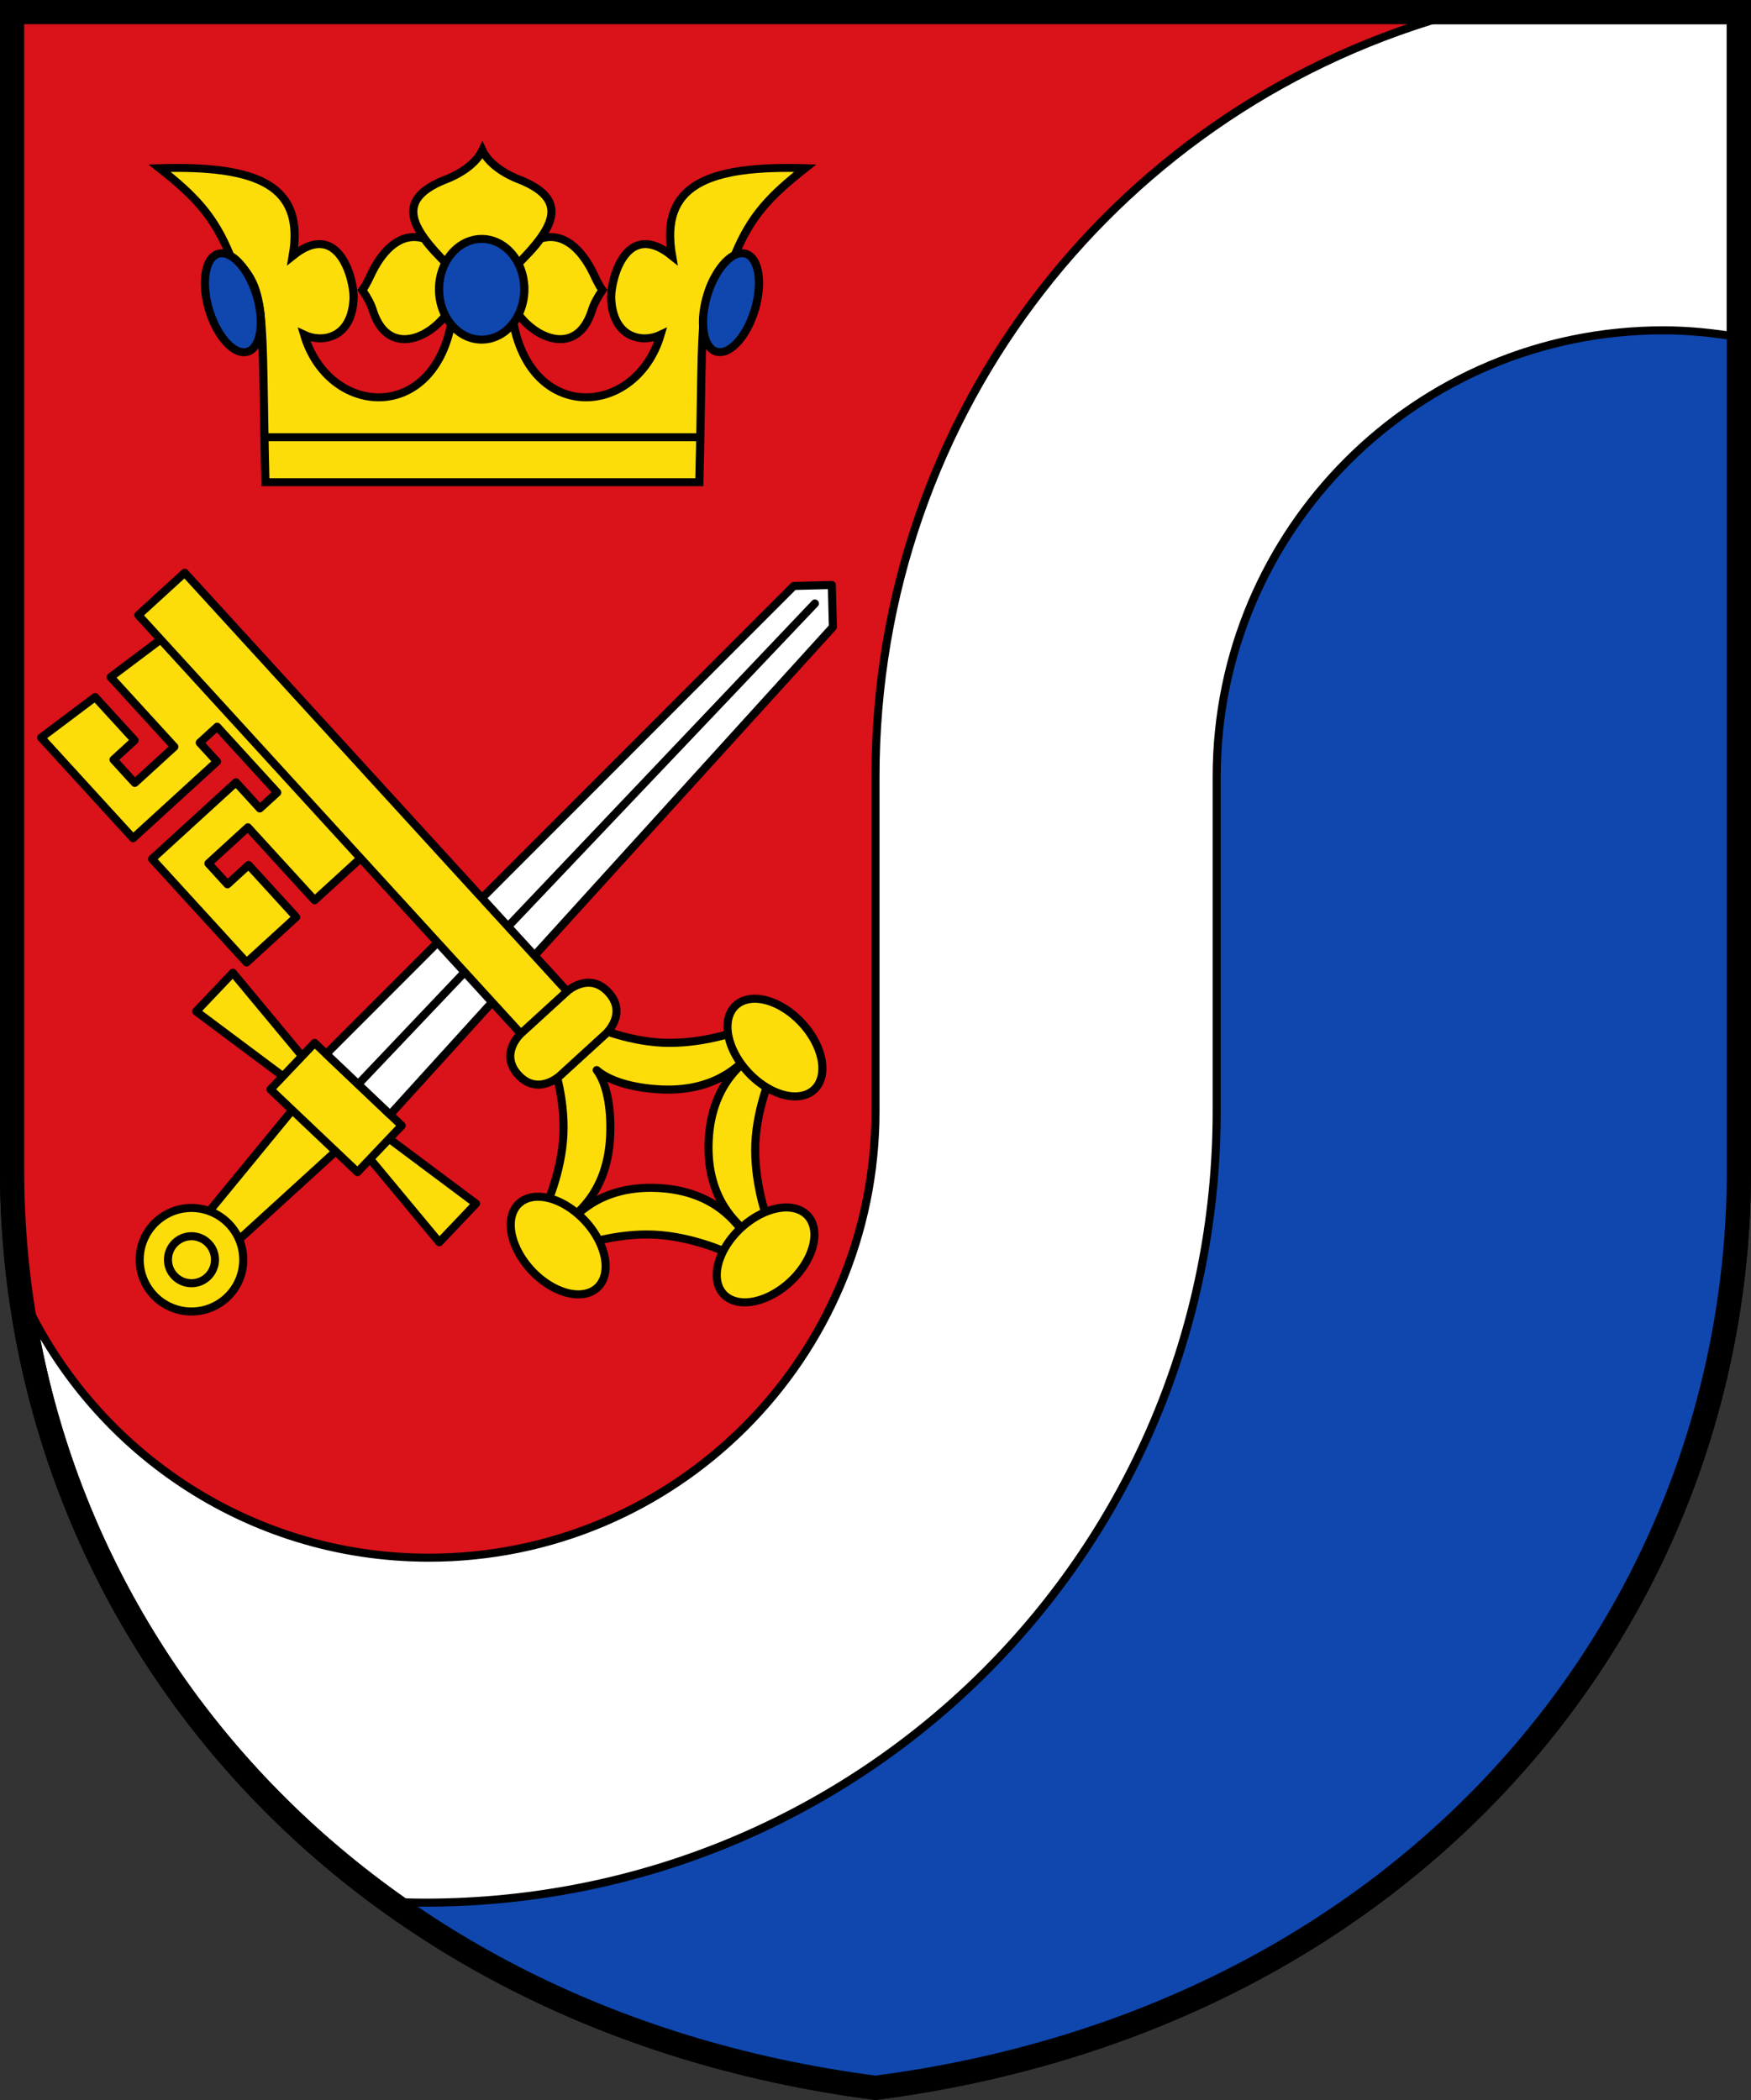
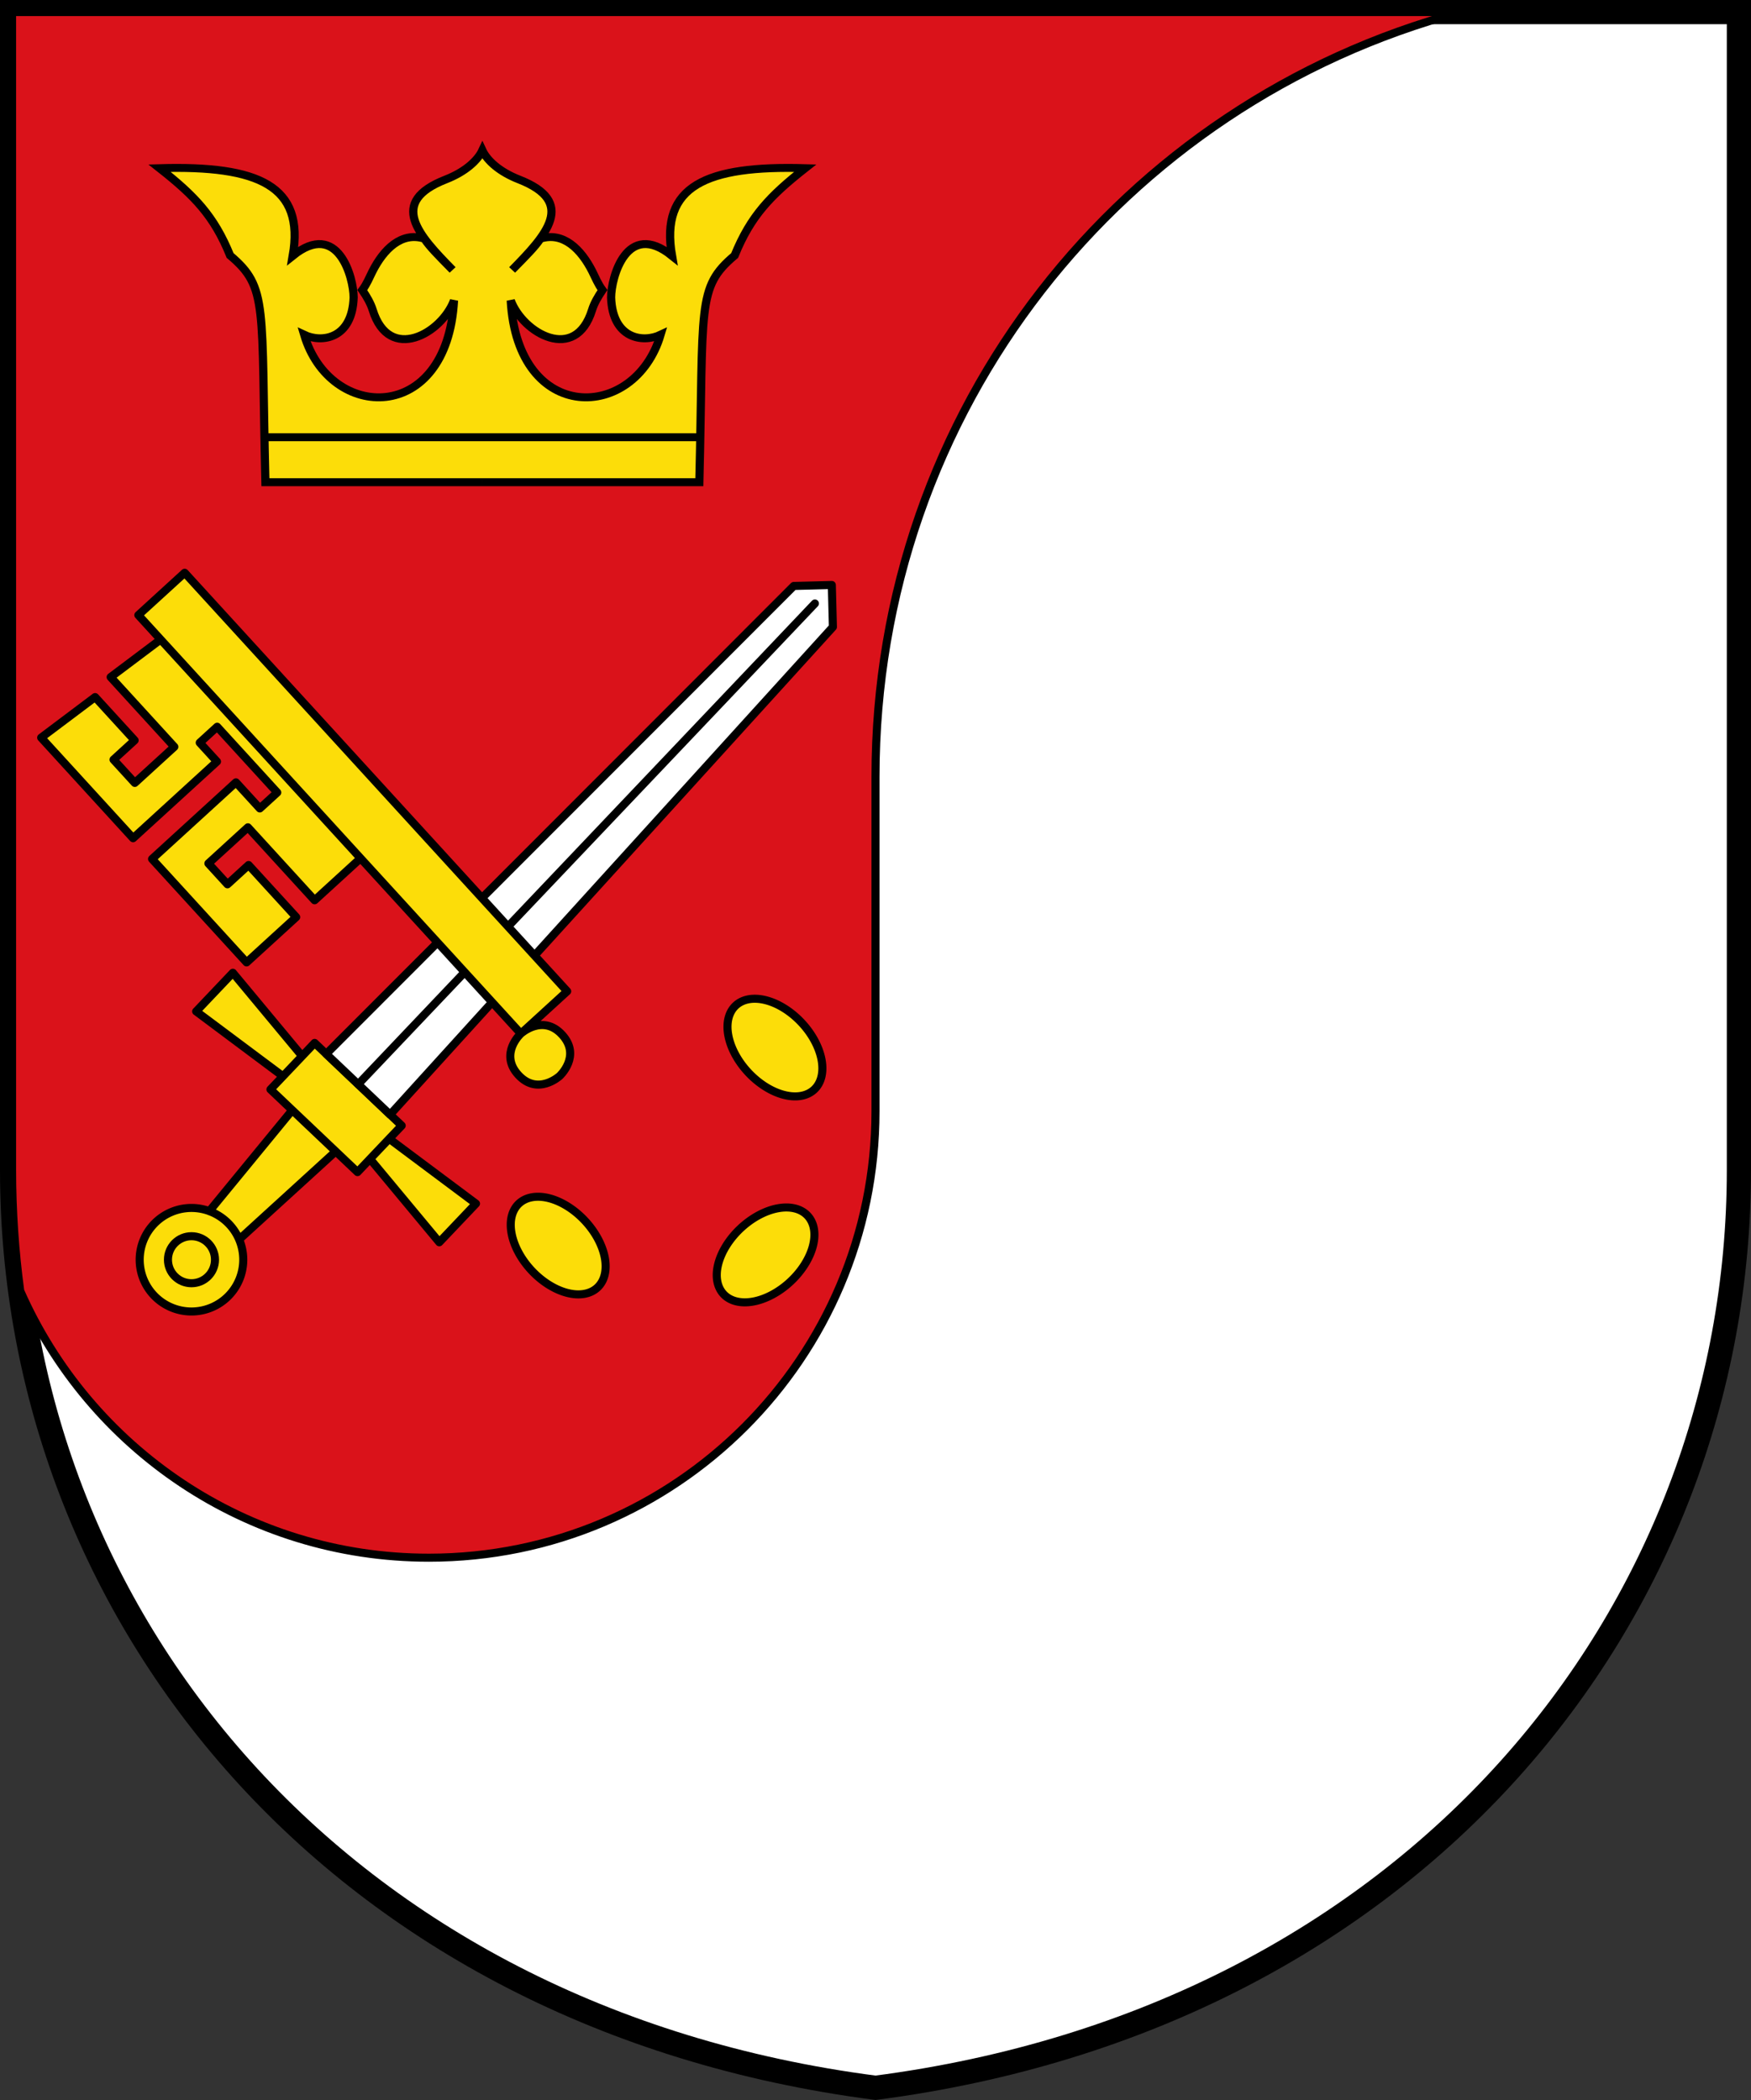
<svg xmlns="http://www.w3.org/2000/svg" xmlns:ns1="http://www.inkscape.org/namespaces/inkscape" xmlns:ns2="http://sodipodi.sourceforge.net/DTD/sodipodi-0.dtd" ns1:version="1.1.1 (3bf5ae0d25, 2021-09-20)" ns2:docname="CoA Slap.svg" id="svg2130" version="1.1" viewBox="0 0 434.345 521.035" height="521.035" width="434.345">
  <rect x="0" y="0" width="434.345" height="521.035" fill="#333333" stroke="none" />
  <defs id="defs2124" />
  <ns2:namedview ns1:pagecheckerboard="false" fit-margin-bottom="0" fit-margin-right="0" fit-margin-left="0" fit-margin-top="0" lock-margins="true" units="px" ns1:snap-smooth-nodes="true" ns1:snap-object-midpoints="true" ns1:window-maximized="1" ns1:window-y="-11" ns1:window-x="-11" ns1:window-height="1506" ns1:window-width="2560" showgrid="false" ns1:document-rotation="0" ns1:current-layer="layer1" ns1:document-units="px" ns1:cy="260.66667" ns1:cx="217.33333" ns1:zoom="1.5" ns1:pageshadow="2" ns1:pageopacity="0" borderopacity="1.0" bordercolor="#666666" pagecolor="#333333" id="base" showguides="false" ns1:guide-bbox="true" ns1:snap-intersection-paths="true" ns1:object-paths="true" ns1:snap-grids="false" ns1:snap-global="true" ns1:lockguides="false" guidecolor="#00ffff" guideopacity="0.498" ns1:snap-midpoints="true" ns1:snap-to-guides="true">
    <ns1:grid type="xygrid" id="grid18806" originx="-76.159" originy="-39.191" />
  </ns2:namedview>
  <g id="layer1" ns1:groupmode="layer" ns1:label="slap" transform="translate(-76.159,-39.191)">
    <g id="g48601" ns1:label="coa">
      <path style="display:inline;opacity:1;fill:#ffffff;stroke:#000000;stroke-width:6;stroke-linecap:butt;stroke-miterlimit:4;stroke-dasharray:none" d="m 79.159,42.191 v 287.321 c 0,110.228 80.45,210.333 214.173,227.688 133.722,-17.355 214.173,-117.46 214.173,-227.688 V 42.191 Z" id="path5006" ns2:nodetypes="cscscc" ns1:label="coa-a" />
      <path id="path13276" style="display:inline;opacity:1;fill:#da121a;stroke:#000000;stroke-width:2;stroke-linejoin:round" ns1:label="coa-g" d="M 79.158,42.191 V 329.512 c 0,10.092 0.69,20.098 2.018,29.965 2.37e-4,5.4e-4 -2.37e-4,10e-4 0,0.002 17.163,38.966 56.064,66.201 101.375,66.201 61.183,0 110.781,-49.598 110.781,-110.781 0,-61.183 -0.002,-3.346 -0.002,-82.967 0,-91.15 61.283,-167.275 145.098,-189.74 z" ns2:nodetypes="csccssscc" />
-       <path id="circle8819" style="display:inline;opacity:1;fill:#0f47af;stroke:#000000;stroke-width:2;stroke-linecap:butt;stroke-linejoin:round;stroke-miterlimit:4;stroke-dasharray:none" d="m 488.744,121.15 c -61.183,0 -110.781,49.598 -110.781,110.781 0,27.656 0,55.311 0,82.967 -1e-5,108.885 -87.486,196.371 -196.371,196.371 -2.924,0 -5.826,-0.094 -8.719,-0.219 32.731,23.552 73.258,40.022 120.459,46.148 133.722,-17.355 214.172,-117.459 214.172,-227.688 V 122.855 c -6.11,-1.044 -12.352,-1.705 -18.76,-1.705 z" ns1:label="coa-b" ns2:nodetypes="ssssccscs" />
      <g id="g26398" ns1:label="crown" transform="matrix(1.03,0,0,1,-5.894,0)" style="stroke:#000000;stroke-width:0.985">
        <path style="opacity:1;fill:#fcdd09;stroke:#000000;stroke-width:1.971;stroke-linecap:butt;stroke-linejoin:miter;stroke-miterlimit:5;stroke-dasharray:none" d="m 195.833,158.833 h -52.25 c -1.047,-44.06 0.686,-48.249 -8.5,-56.25 -3.896,-9.861 -8.569,-14.826 -17,-21.667 23.903,-0.72 35.011,4.404 32.083,21.75 10.934,-9.067 14.667,5.471 14.667,10.333 -0.329,10.241 -7.618,11.348 -11.917,9.25 6.209,21.599 34.423,22.351 36.083,-8.5 -2.953,8.111 -15.587,15.626 -19.583,2.333 -0.488,-1.622 -1.413,-3.278 -2.5,-4.917 1.105,-1.528 1.703,-3.125 2.417,-4.583 2.72,-5.556 7.005,-9.956 12.519,-8.17 1.349,2.069 3.249,4.02 6.814,7.753 -8.262,-8.685 -15.611,-16.831 -1.625,-22.458 4.571,-1.839 7.625,-4.623 8.792,-7.208 1.166,2.585 4.221,5.369 8.792,7.208 13.986,5.628 6.637,13.773 -1.625,22.458 3.565,-3.733 5.465,-5.684 6.814,-7.753 5.514,-1.786 9.8,2.614 12.519,8.17 0.714,1.458 1.312,3.056 2.417,4.583 -1.087,1.639 -2.012,3.295 -2.5,4.917 -3.996,13.293 -16.631,5.778 -19.583,-2.333 1.66,30.851 29.875,30.099 36.083,8.5 -4.298,2.098 -11.588,0.991 -11.917,-9.25 0,-4.863 3.733,-19.4 14.667,-10.333 -2.928,-17.346 8.18,-22.47 32.083,-21.75 -8.431,6.841 -13.104,11.805 -17,21.667 -9.186,8.001 -7.453,12.19 -8.5,56.25 h -52.25" id="path25951" ns2:nodetypes="ccccccccscsccscsccscscccccccc" ns1:label="crown-0" />
        <path style="opacity:1;fill:#0f47af;stroke:#000000;stroke-width:1.971;stroke-linecap:butt;stroke-linejoin:miter;stroke-miterlimit:5;stroke-dasharray:none" d="m 143.355,147.677 104.957,-10e-6" id="path26311" ns1:label="crown-c" />
-         <path id="ellipse25953" style="opacity:1;fill:#0f47af;stroke:#000000;stroke-width:1.971;stroke-miterlimit:5" transform="matrix(-0.961,0.275,0.275,0.961,0,0)" d="m -93.103,147.31 a 6.004,12.657 0 0 1 -6.004,12.657 6.004,12.657 0 0 1 -6.004,-12.657 6.004,12.657 0 0 1 6.004,-12.657 6.004,12.657 0 0 1 6.004,12.657 z m -74.427,16.098 a 12.501,10.27 74.001 0 0 13.314,9.195 12.501,10.27 74.001 0 0 6.435,-14.842 12.501,10.27 74.001 0 0 -13.314,-9.195 12.501,10.27 74.001 0 0 -6.435,14.842 z m -52.055,20.071 a 12.658,6.004 58.052 0 0 11.793,7.567 12.658,6.004 58.052 0 0 -1.601,-13.916 12.658,6.004 58.052 0 0 -11.793,-7.567 12.658,6.004 58.052 0 0 1.601,13.916 z" ns1:label="gems" />
      </g>
      <g id="g48579" ns1:label="sword">
        <g id="g48039" ns1:label="grip">
          <path id="path45412" style="opacity:1;fill:#fcdd09;stroke:#000000;stroke-width:2;stroke-linecap:butt;stroke-linejoin:round;stroke-miterlimit:5;stroke-dasharray:none" d="m 148.653,314.634 -20.572,25.07 c 0,0 2.268,0.684 4.431,2.738 2.162,2.055 2.967,4.281 2.967,4.281 l 23.959,-21.856 z m -12.152,37.113 A 12.846,12.846 0 0 1 123.655,364.593 12.846,12.846 0 0 1 110.809,351.747 12.846,12.846 0 0 1 123.655,338.901 a 12.846,12.846 0 0 1 12.846,12.846 z m 31.446,-25.01 17.18,20.674 9.101,-9.582 -21.531,-16.093 z m -16.845,-25.511 -17.18,-20.674 -9.101,9.582 21.531,16.093 z m 13.743,28.778 10.955,-11.534 -21.595,-20.511 -10.955,11.534 z" ns1:label="grip-0" />
          <circle style="opacity:1;fill:none;stroke:#000000;stroke-width:2;stroke-linecap:butt;stroke-linejoin:round;stroke-miterlimit:5;stroke-dasharray:none" id="path44478" cx="123.655" cy="351.747" r="5.834" ns1:label="grip-c" />
        </g>
        <g id="g48035" ns1:label="blade">
          <path style="opacity:1;fill:#ffffff;stroke:#000000;stroke-width:2;stroke-linecap:butt;stroke-linejoin:round;stroke-miterlimit:5;stroke-dasharray:none" d="m 157.078,300.689 15.847,15.051 109.84,-120.984 -0.269,-10.425 -9.433,0.243 z" id="path46679" ns2:nodetypes="cccccc" ns1:label="blade-0" />
          <path style="opacity:1;fill:none;stroke:#000000;stroke-width:2;stroke-linecap:round;stroke-linejoin:round;stroke-miterlimit:5;stroke-dasharray:none" d="M 165.001,308.215 278.301,188.924" id="path46523" ns1:label="blade-c" />
        </g>
      </g>
      <g id="g42624" ns1:label="key">
        <g id="g42618" ns1:label="head">
-           <path id="path31931" style="opacity:1;fill:#fcdd09;stroke:#000000;stroke-width:2;stroke-linecap:butt;stroke-linejoin:round;stroke-miterlimit:5;stroke-dasharray:none" d="m 222.676,293.549 -9.486,8.928 c 0,0 3.144,8.699 2.729,18.125 -0.416,9.425 -4.354,17.898 -4.354,17.898 l 8.645,9.746 c 0,0 8.701,-3.144 18.127,-2.729 9.425,0.416 17.898,4.352 17.898,4.352 l 10.027,-8.902 c 0,0 -3.146,-8.701 -2.73,-18.127 0.416,-9.426 4.354,-17.898 4.354,-17.898 l -9.186,-9.768 c 0,0 -8.699,3.144 -18.125,2.729 -9.426,-0.416 -17.898,-4.354 -17.898,-4.354 z m 38.92,8.107 c 0.026,-9.8e-4 0.047,0.006 0.062,0.023 0.502,0.55 -9.026,5.25 -9.713,20.592 -0.687,15.342 8.316,20.93 7.82,21.383 -0.496,0.453 -5.242,-9.029 -20.592,-9.713 -15.35,-0.684 -20.887,8.363 -21.383,7.82 -0.496,-0.543 8.995,-5.254 9.715,-20.592 0.354,-7.542 -1.005,-13.435 -3.338,-16.473 2.884,2.534 8.547,4.47 16.107,4.805 14.869,0.658 20.525,-7.815 21.32,-7.846 z" ns1:label="head-0" />
          <path id="ellipse38172" style="opacity:1;fill:#fcdd09;stroke:#000000;stroke-width:2;stroke-linejoin:round;stroke-miterlimit:5" transform="rotate(-133.061)" d="m -428.739,-44.954 a 9.048,14.26 0 0 1 -9.048,14.26 9.048,14.26 0 0 1 -9.048,-14.26 9.048,14.26 0 0 1 9.048,-14.26 9.048,14.26 0 0 1 9.048,14.26 z m 27.772,-26.955 a 14.26,9.048 0 0 1 -14.26,-9.048 14.26,9.048 0 0 1 14.26,-9.048 14.26,9.048 0 0 1 14.26,9.048 14.26,9.048 0 0 1 -14.26,9.048 z m -0.817,54.727 a 14.26,9.048 0 0 1 14.26,9.048 14.26,9.048 0 0 1 -14.26,9.048 14.26,9.048 0 0 1 -14.26,-9.048 14.26,9.048 0 0 1 14.26,-9.048 z" ns1:label="head-o" />
        </g>
-         <path id="path28644" style="opacity:1;fill:#fcdd09;stroke:#000000;stroke-width:2;stroke-linecap:butt;stroke-linejoin:round;stroke-miterlimit:5;stroke-dasharray:none" d="m 205.356,295.647 c 0,0 -5.443,4.974 -0.635,10.236 4.808,5.262 10.251,0.289 10.251,0.289 l 11.495,-10.503 c 0,0 5.443,-4.974 0.635,-10.236 -4.808,-5.262 -10.251,-0.289 -10.251,-0.289 z m -94.883,-103.841 11.495,-10.503 94.883,103.841 -11.495,10.503 z m 5.533,6.056 49.598,54.28 -11.406,10.422 -16.543,-18.105 -9.807,8.961 4.734,5.181 5.24,-4.788 11.809,12.924 -12.305,11.243 -23.45,-25.665 20.812,-19.017 5.921,6.48 4.327,-3.954 -14.907,-16.315 -4.328,3.954 4.28,4.684 -20.812,19.017 -22.799,-24.952 13.38,-10.066 9.806,10.732 -5.24,4.788 5.281,5.78 9.807,-8.961 -15.802,-17.294 z" ns1:label="bit" />
+         <path id="path28644" style="opacity:1;fill:#fcdd09;stroke:#000000;stroke-width:2;stroke-linecap:butt;stroke-linejoin:round;stroke-miterlimit:5;stroke-dasharray:none" d="m 205.356,295.647 c 0,0 -5.443,4.974 -0.635,10.236 4.808,5.262 10.251,0.289 10.251,0.289 c 0,0 5.443,-4.974 0.635,-10.236 -4.808,-5.262 -10.251,-0.289 -10.251,-0.289 z m -94.883,-103.841 11.495,-10.503 94.883,103.841 -11.495,10.503 z m 5.533,6.056 49.598,54.28 -11.406,10.422 -16.543,-18.105 -9.807,8.961 4.734,5.181 5.24,-4.788 11.809,12.924 -12.305,11.243 -23.45,-25.665 20.812,-19.017 5.921,6.48 4.327,-3.954 -14.907,-16.315 -4.328,3.954 4.28,4.684 -20.812,19.017 -22.799,-24.952 13.38,-10.066 9.806,10.732 -5.24,4.788 5.281,5.78 9.807,-8.961 -15.802,-17.294 z" ns1:label="bit" />
      </g>
-       <path style="display:inline;opacity:1;fill:none;stroke:#000000;stroke-width:6;stroke-linecap:butt;stroke-miterlimit:4;stroke-dasharray:none" d="m 79.159,42.191 v 287.321 c 0,110.228 80.45,210.333 214.173,227.688 133.722,-17.355 214.173,-117.46 214.173,-227.688 V 42.191 Z" id="path15780" ns2:nodetypes="cscscc" ns1:label="coa-f" />
    </g>
  </g>
</svg>